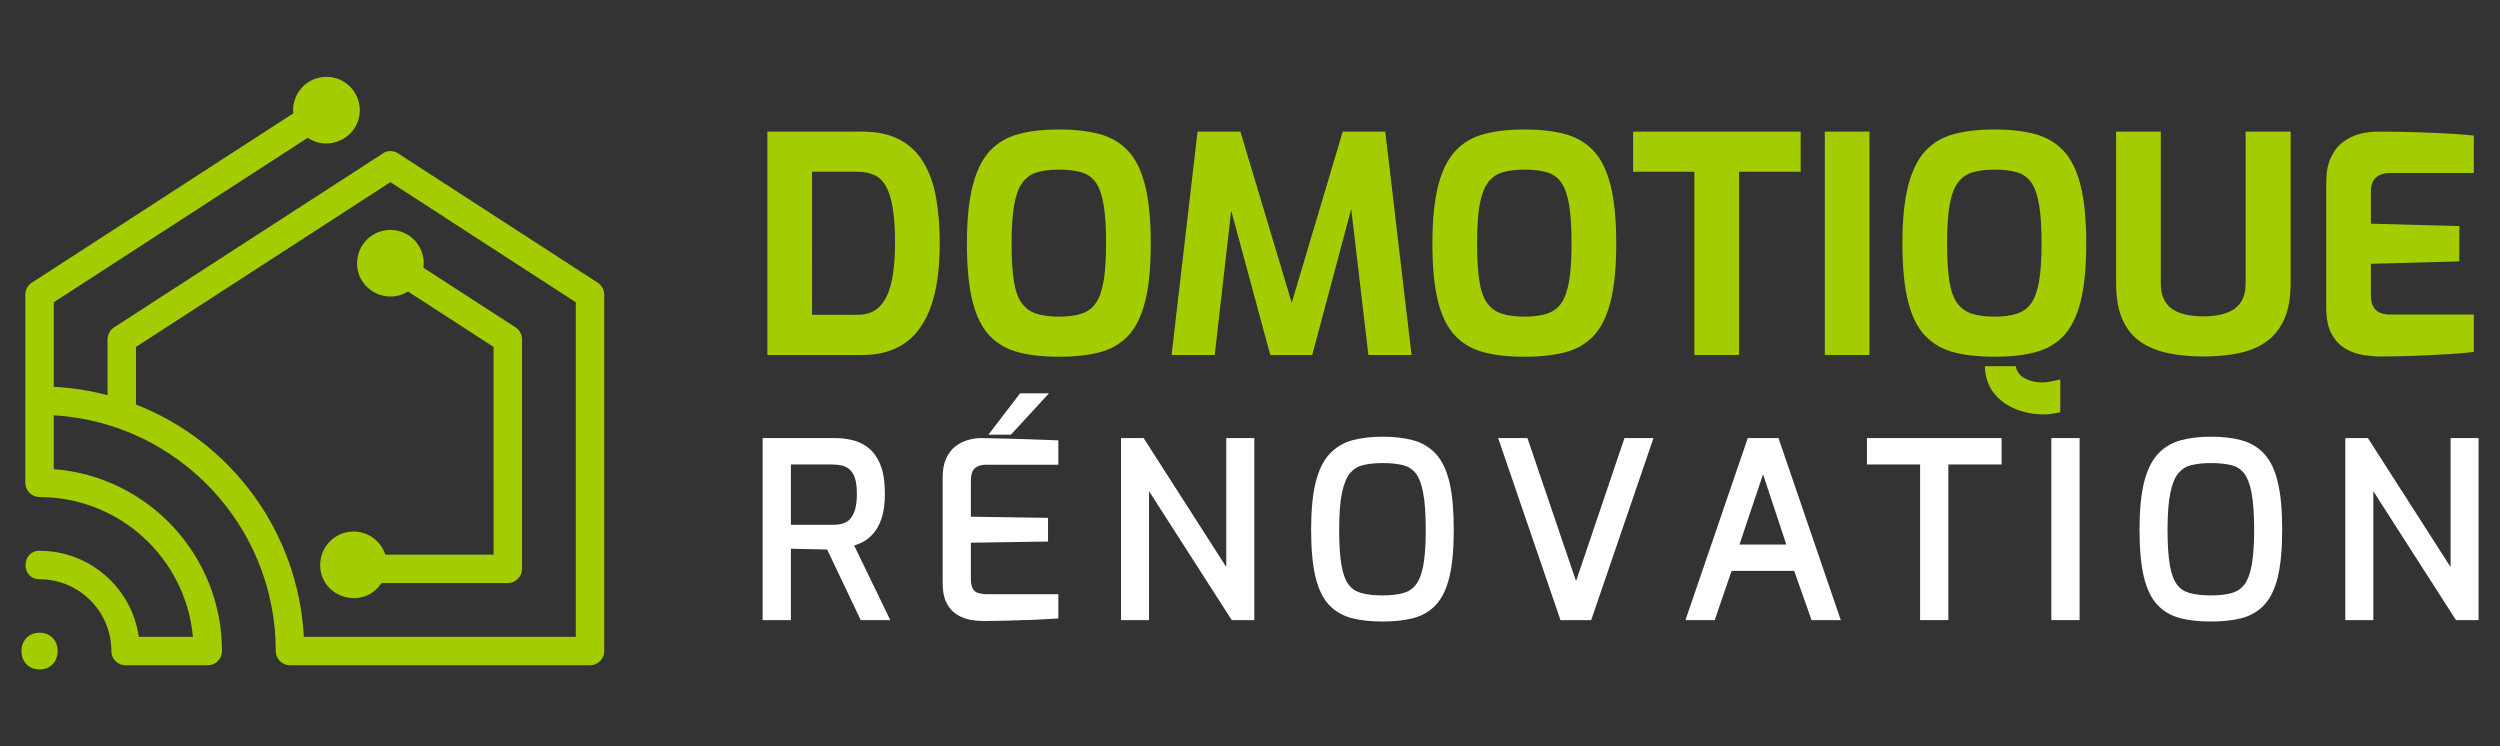
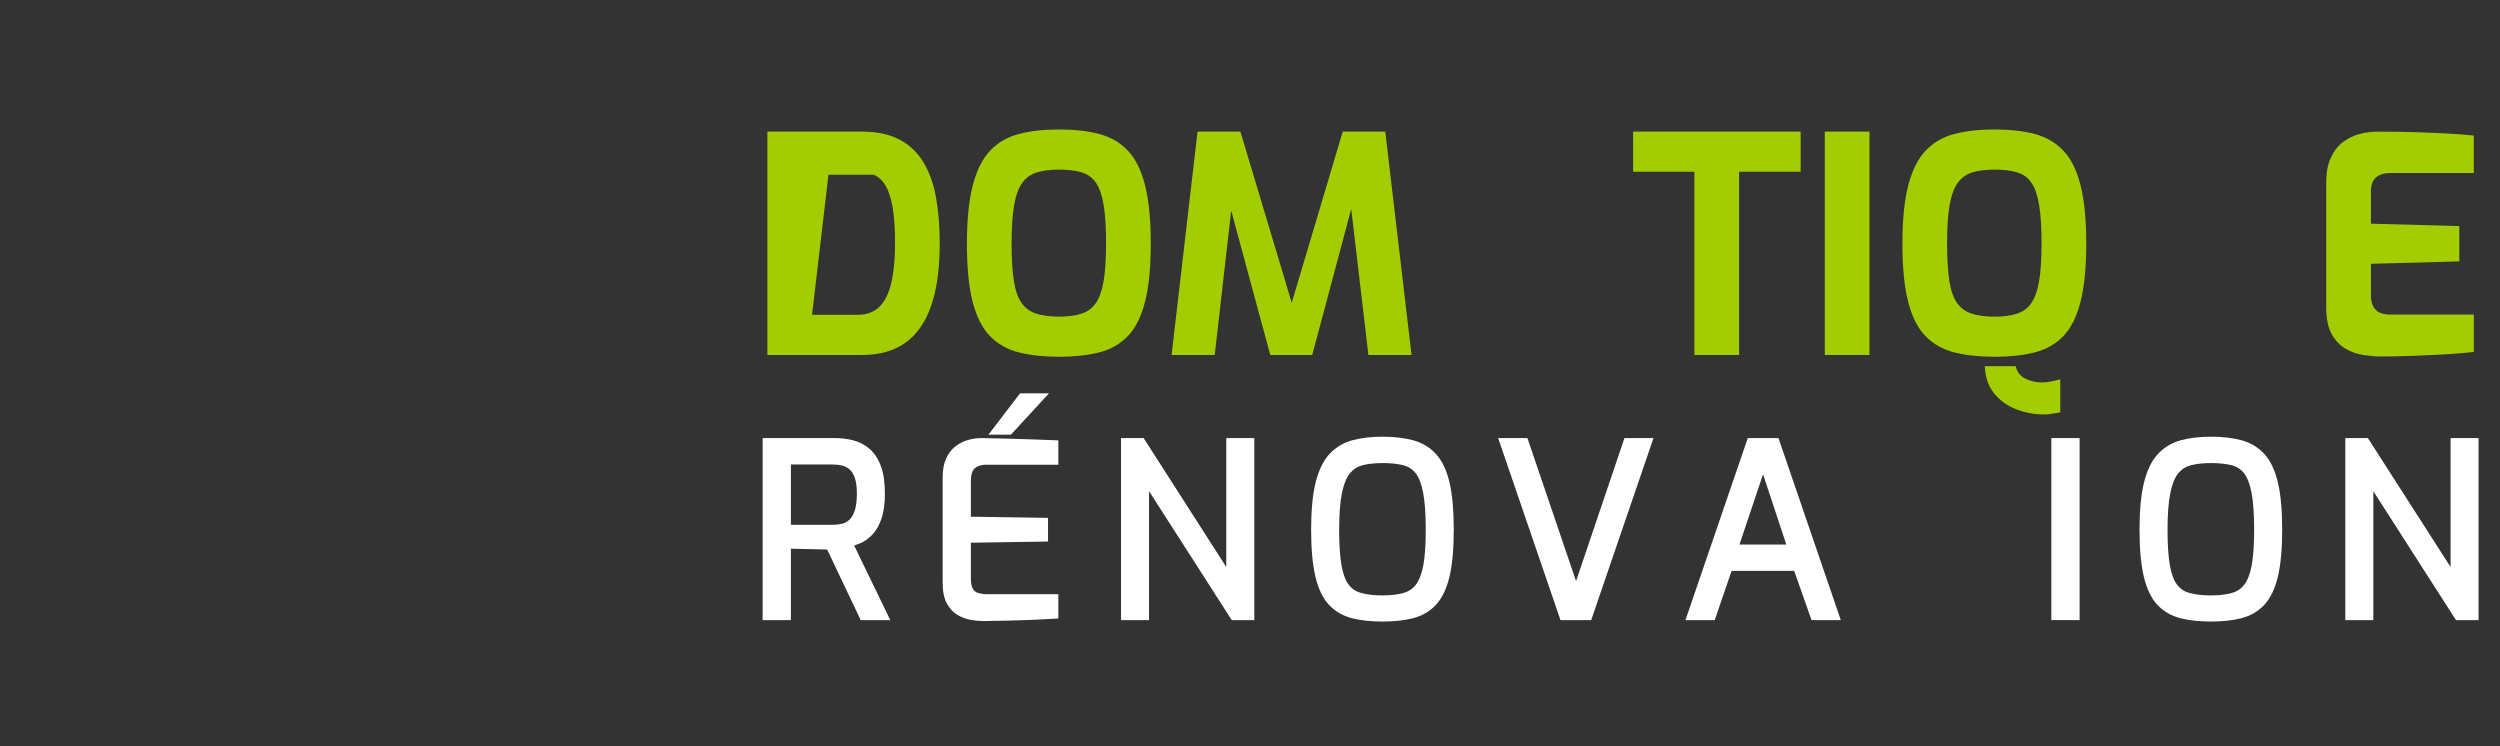
<svg xmlns="http://www.w3.org/2000/svg" version="1.1" id="Calque_1" x="0px" y="0px" width="197.243px" height="58.877px" viewBox="0 0 197.243 58.877" enable-background="new 0 0 197.243 58.877" xml:space="preserve">
  <rect x="0" y="0" width="197.243" height="58.877" fill="#333333" stroke="none" />
  <g>
    <g>
-       <path fill="#A3CC01" d="M30.801,14.372c-6.69,4.334-13.381,8.667-20.072,13v4.543c7.527,2.945,12.805,10.061,13.244,18.33h21.456    V23.848L30.801,14.372z M3.121,49.919c1.906,0,1.906,2.896,0,2.896C1.214,52.815,1.214,49.919,3.121,49.919z M27.895,41.937    c1.17,0,2.164,0.767,2.503,1.823h8.545V27.372l-6.751-4.373c-1.729,1.08-4.021-0.152-4.021-2.231c0-1.452,1.178-2.63,2.629-2.63    c1.597,0,2.821,1.408,2.606,2.984l7.189,4.656c0.352,0.188,0.591,0.561,0.591,0.988v18.114c0,0.62-0.502,1.121-1.123,1.121h-9.967    c-1.421,2.175-4.834,1.177-4.834-1.437C25.265,43.114,26.442,41.937,27.895,41.937z M1.999,31.608V23.24    c0-0.428,0.239-0.8,0.592-0.989L23.137,8.944c-0.148-1.545,1.066-2.883,2.619-2.883c1.453,0,2.63,1.178,2.63,2.631    c0,2.123-2.382,3.349-4.106,2.177c-6.679,4.326-13.357,8.652-20.037,12.979v6.669c1.46,0.076,2.879,0.305,4.242,0.664v-4.413    h0.004c0-0.365,0.181-0.725,0.51-0.938L30.34,12.021c0.354-0.164,0.767-0.121,1.09,0.094l15.73,10.188    c0.329,0.216,0.509,0.572,0.51,0.938h0.003v28.127c0,0.619-0.502,1.122-1.123,1.122H22.881c-0.621,0-1.123-0.502-1.123-1.122    c0-9.889-7.717-18.021-17.517-18.604v4.25c7.454,0.574,13.274,6.808,13.274,14.354c0,0.619-0.502,1.122-1.122,1.122H9.91    c-0.621,0-1.123-0.502-1.123-1.122c0-3.131-2.537-5.666-5.666-5.666c-1.479,0-1.479-2.245,0-2.245    c3.963,0,7.281,2.926,7.831,6.789h4.269c-0.569-6.211-5.793-11.029-12.1-11.029c-0.62,0-1.123-0.502-1.123-1.123L1.999,31.608    L1.999,31.608z" />
-     </g>
+       </g>
    <g>
      <g>
-         <path fill="#A3CC01" d="M60.544,28.007V10.383h7.455c1.188,0,2.182,0.211,2.977,0.632c0.793,0.421,1.425,1.022,1.894,1.811     c0.47,0.785,0.799,1.719,0.987,2.798c0.192,1.08,0.286,2.271,0.286,3.573c0,1.984-0.226,3.628-0.679,4.93     s-1.131,2.274-2.035,2.917c-0.905,0.645-2.048,0.965-3.43,0.965L60.544,28.007L60.544,28.007z M64.069,24.839h3.572     c0.729,0,1.312-0.21,1.739-0.631c0.428-0.42,0.742-1.052,0.938-1.894c0.199-0.841,0.299-1.881,0.299-3.119     c0-1.145-0.063-2.085-0.191-2.823c-0.126-0.737-0.313-1.313-0.559-1.726c-0.245-0.414-0.557-0.699-0.931-0.858     c-0.372-0.158-0.806-0.237-1.297-0.237h-3.572L64.069,24.839L64.069,24.839z" />
+         <path fill="#A3CC01" d="M60.544,28.007V10.383h7.455c1.188,0,2.182,0.211,2.977,0.632c0.793,0.421,1.425,1.022,1.894,1.811     c0.47,0.785,0.799,1.719,0.987,2.798c0.192,1.08,0.286,2.271,0.286,3.573c0,1.984-0.226,3.628-0.679,4.93     s-1.131,2.274-2.035,2.917c-0.905,0.645-2.048,0.965-3.43,0.965L60.544,28.007L60.544,28.007z M64.069,24.839h3.572     c0.729,0,1.312-0.21,1.739-0.631c0.428-0.42,0.742-1.052,0.938-1.894c0.199-0.841,0.299-1.881,0.299-3.119     c0-1.145-0.063-2.085-0.191-2.823c-0.126-0.737-0.313-1.313-0.559-1.726c-0.245-0.414-0.557-0.699-0.931-0.858     h-3.572L64.069,24.839L64.069,24.839z" />
        <path fill="#A3CC01" d="M83.551,28.149c-1.208,0-2.263-0.115-3.168-0.345c-0.906-0.23-1.663-0.658-2.274-1.286     c-0.611-0.627-1.068-1.528-1.37-2.703s-0.451-2.707-0.451-4.598c0-1.889,0.154-3.426,0.464-4.607     c0.31-1.184,0.767-2.092,1.37-2.728s1.355-1.071,2.263-1.312c0.905-0.237,1.96-0.356,3.168-0.356     c1.207,0,2.263,0.119,3.167,0.356c0.905,0.239,1.659,0.676,2.263,1.312c0.604,0.636,1.057,1.544,1.356,2.728     c0.303,1.183,0.453,2.72,0.453,4.607c0,1.891-0.15,3.423-0.453,4.598c-0.301,1.175-0.753,2.076-1.356,2.703     c-0.604,0.628-1.356,1.056-2.263,1.286C85.814,28.034,84.758,28.149,83.551,28.149z M83.551,24.982     c0.715,0,1.311-0.079,1.785-0.238c0.478-0.158,0.854-0.439,1.132-0.846c0.278-0.404,0.48-0.984,0.606-1.739     c0.128-0.753,0.191-1.733,0.191-2.94c0-1.27-0.063-2.285-0.191-3.049c-0.126-0.762-0.328-1.346-0.606-1.75     s-0.654-0.679-1.132-0.821c-0.476-0.145-1.07-0.216-1.785-0.216c-0.685,0-1.263,0.071-1.74,0.216     c-0.476,0.144-0.86,0.417-1.153,0.821c-0.295,0.404-0.51,0.988-0.643,1.75c-0.136,0.764-0.203,1.779-0.203,3.049     c0,1.207,0.061,2.188,0.179,2.94c0.118,0.755,0.321,1.335,0.606,1.739c0.286,0.404,0.671,0.688,1.156,0.846     C82.236,24.903,82.836,24.982,83.551,24.982z" />
        <path fill="#A3CC01" d="M92.435,28.007l2.048-17.624h3.381l4.051,13.505l4.023-13.505h3.357l2.072,17.624h-3.404l-1.527-12.979     l0.549,0.048l-3.453,12.933h-3.311l-3.5-12.934l0.596-0.023L95.84,28.007H92.435z" />
-         <path fill="#A3CC01" d="M120.276,28.149c-1.209,0-2.262-0.115-3.168-0.345c-0.904-0.23-1.664-0.658-2.273-1.286     c-0.613-0.627-1.068-1.528-1.369-2.703c-0.303-1.175-0.453-2.707-0.453-4.598c0-1.889,0.156-3.426,0.463-4.607     c0.313-1.184,0.768-2.092,1.371-2.728s1.357-1.071,2.262-1.312c0.906-0.237,1.961-0.356,3.17-0.356     c1.205,0,2.264,0.119,3.166,0.356c0.906,0.239,1.66,0.676,2.264,1.312s1.057,1.544,1.355,2.728     c0.303,1.183,0.453,2.72,0.453,4.607c0,1.891-0.15,3.423-0.453,4.598c-0.301,1.175-0.754,2.076-1.355,2.703     c-0.604,0.628-1.357,1.056-2.264,1.286C122.54,28.034,121.483,28.149,120.276,28.149z M120.276,24.982     c0.715,0,1.311-0.079,1.785-0.238c0.479-0.158,0.855-0.439,1.131-0.846c0.279-0.404,0.482-0.984,0.607-1.739     c0.129-0.753,0.191-1.733,0.191-2.94c0-1.27-0.063-2.285-0.191-3.049c-0.125-0.762-0.328-1.346-0.607-1.75     c-0.275-0.404-0.652-0.679-1.131-0.821c-0.475-0.145-1.07-0.216-1.785-0.216c-0.684,0-1.264,0.071-1.738,0.216     c-0.477,0.144-0.861,0.417-1.154,0.821c-0.295,0.404-0.51,0.988-0.645,1.75c-0.135,0.764-0.201,1.779-0.201,3.049     c0,1.207,0.061,2.188,0.178,2.94c0.119,0.755,0.322,1.335,0.605,1.739c0.287,0.404,0.674,0.688,1.156,0.846     C118.962,24.903,119.559,24.982,120.276,24.982z" />
        <path fill="#A3CC01" d="M133.682,28.007V13.551h-4.832v-3.168h13.217v3.168h-4.857v14.456H133.682z" />
        <path fill="#A3CC01" d="M143.971,28.007V10.383h3.525v17.624H143.971z" />
        <path fill="#A3CC01" d="M157.358,28.149c-1.209,0-2.262-0.115-3.168-0.345c-0.906-0.23-1.664-0.658-2.273-1.286     c-0.613-0.627-1.068-1.528-1.369-2.703c-0.303-1.175-0.453-2.707-0.453-4.598c0-1.889,0.156-3.426,0.463-4.607     c0.313-1.184,0.768-2.092,1.371-2.728s1.355-1.071,2.262-1.312c0.906-0.237,1.961-0.356,3.17-0.356     c1.205,0,2.264,0.119,3.166,0.356c0.906,0.239,1.66,0.676,2.264,1.312s1.057,1.544,1.355,2.728     c0.303,1.183,0.453,2.72,0.453,4.607c0,1.891-0.15,3.423-0.453,4.598c-0.301,1.175-0.754,2.076-1.355,2.703     c-0.604,0.628-1.357,1.056-2.264,1.286C159.622,28.034,158.565,28.149,157.358,28.149z M157.358,24.982     c0.715,0,1.311-0.079,1.785-0.238c0.479-0.158,0.855-0.439,1.131-0.846c0.279-0.404,0.482-0.984,0.607-1.739     c0.129-0.753,0.191-1.733,0.191-2.94c0-1.27-0.063-2.285-0.191-3.049c-0.125-0.762-0.328-1.346-0.607-1.75     c-0.275-0.404-0.652-0.679-1.131-0.821c-0.475-0.145-1.07-0.216-1.785-0.216c-0.684,0-1.264,0.071-1.738,0.216     c-0.477,0.144-0.861,0.417-1.154,0.821c-0.295,0.404-0.51,0.988-0.645,1.75c-0.135,0.764-0.203,1.779-0.203,3.049     c0,1.207,0.063,2.188,0.18,2.94c0.119,0.755,0.32,1.335,0.605,1.739c0.287,0.404,0.672,0.688,1.156,0.846     C156.044,24.903,156.641,24.982,157.358,24.982z M161.262,32.698c-0.762,0-1.49-0.135-2.189-0.404     c-0.699-0.271-1.277-0.688-1.738-1.25c-0.461-0.564-0.707-1.283-0.738-2.154h2.43c0.111,0.46,0.369,0.788,0.773,0.987     c0.404,0.198,0.838,0.298,1.297,0.298c0.254,0,0.51-0.029,0.764-0.084c0.254-0.057,0.482-0.107,0.689-0.154v2.597     c-0.207,0.03-0.414,0.065-0.629,0.106C161.704,32.679,161.485,32.698,161.262,32.698z" />
-         <path fill="#A3CC01" d="M173.839,28.126c-0.971,0-1.875-0.083-2.717-0.25s-1.574-0.46-2.203-0.881     c-0.627-0.421-1.111-1.009-1.451-1.763c-0.342-0.754-0.514-1.719-0.514-2.895V10.383h3.525v11.933     c0,0.65,0.131,1.167,0.393,1.549c0.262,0.38,0.643,0.658,1.143,0.833c0.502,0.175,1.109,0.263,1.824,0.263     c0.697,0,1.297-0.088,1.797-0.263s0.883-0.453,1.143-0.833c0.264-0.382,0.395-0.897,0.395-1.549V10.383h3.549v11.956     c0,1.176-0.176,2.141-0.523,2.895c-0.35,0.754-0.834,1.342-1.451,1.763c-0.621,0.421-1.348,0.714-2.182,0.881     C175.729,28.043,174.823,28.126,173.839,28.126z" />
        <path fill="#A3CC01" d="M187.817,28.126c-0.381,0-0.816-0.035-1.309-0.106s-0.965-0.233-1.418-0.488     c-0.453-0.254-0.824-0.639-1.117-1.154c-0.295-0.517-0.441-1.228-0.441-2.133v-9.836c0-0.777,0.117-1.429,0.355-1.952     c0.24-0.523,0.557-0.938,0.953-1.238c0.396-0.302,0.834-0.517,1.311-0.645c0.479-0.126,0.945-0.189,1.406-0.189     c1.191,0,2.24,0.017,3.154,0.048s1.734,0.066,2.465,0.106c0.729,0.04,1.396,0.092,2,0.155v2.953h-6.574     c-0.492,0-0.871,0.119-1.143,0.355c-0.271,0.239-0.402,0.604-0.402,1.097v2.549l6.977,0.189v2.787l-6.977,0.189v2.431     c0,0.412,0.066,0.734,0.201,0.964c0.135,0.23,0.316,0.391,0.549,0.478c0.229,0.087,0.471,0.131,0.725,0.131h6.646v2.954     c-0.699,0.078-1.473,0.143-2.322,0.188c-0.848,0.048-1.707,0.087-2.572,0.119S188.596,28.126,187.817,28.126z" />
      </g>
      <g>
        <path fill="#FFFFFF" d="M67.876,42.857c0.352-0.149,0.678-0.385,0.97-0.699c0.295-0.318,0.534-0.743,0.711-1.266     c0.172-0.52,0.259-1.172,0.259-1.94c0-0.892-0.108-1.63-0.321-2.191c-0.219-0.585-0.527-1.046-0.915-1.369     c-0.381-0.319-0.814-0.541-1.288-0.659c-0.457-0.112-0.922-0.169-1.383-0.169h-5.739v14.361h2.229v-5.636     c0.135,0.003,0.278,0.008,0.432,0.014c0.635,0.025,1.324,0.015,1.913,0.038c0.193,0.009,0.366,0.015,0.518,0.018l2.647,5.567     h2.333l-2.853-5.89C67.55,42.987,67.712,42.928,67.876,42.857z M62.399,36.647h3.285c0.274,0,0.531,0.03,0.78,0.09     c0.211,0.054,0.404,0.157,0.574,0.307c0.168,0.148,0.303,0.369,0.403,0.655c0.108,0.313,0.164,0.735,0.164,1.254     c0,0.545-0.056,0.991-0.166,1.325c-0.101,0.306-0.238,0.544-0.406,0.709c-0.16,0.156-0.348,0.265-0.557,0.322     c-0.239,0.064-0.505,0.098-0.792,0.098h-3.284V36.647z" />
        <path fill="#FFFFFF" d="M81.424,34.667l-1.856-0.057c-0.656-0.021-1.366-0.033-2.141-0.047c-0.353,0-0.711,0.052-1.064,0.154     c-0.364,0.104-0.699,0.275-0.996,0.509c-0.307,0.239-0.553,0.568-0.733,0.978c-0.176,0.399-0.261,0.881-0.261,1.472v8.304     c0,0.673,0.104,1.199,0.318,1.61c0.225,0.421,0.508,0.727,0.866,0.935c0.33,0.192,0.689,0.323,1.069,0.388     C76.99,48.972,77.318,49,77.631,49h0.004l1.844-0.035c0.624-0.013,1.249-0.032,1.876-0.057c0.625-0.026,1.226-0.056,1.793-0.094     l0.351-0.022v-1.911h-5.627c-0.238,0-0.472-0.032-0.696-0.096c-0.171-0.049-0.3-0.146-0.406-0.31     c-0.078-0.118-0.171-0.357-0.171-0.828v-2.829l6.087-0.093v-1.867l-6.087-0.092v-2.85c0-0.454,0.103-0.778,0.303-0.962     c0.216-0.195,0.509-0.29,0.897-0.29h5.7v-1.921l-0.36-0.014C82.584,34.708,82.012,34.687,81.424,34.667z" />
        <polygon fill="#FFFFFF" points="82.76,31.032 80.48,31.032 77.984,34.296 79.758,34.296    " />
        <polygon fill="#FFFFFF" points="96.749,44.737 90.229,34.563 88.446,34.563 88.446,48.926 90.656,48.926 90.656,38.753      97.181,48.925 98.962,48.925 98.962,34.563 96.749,34.563    " />
        <path fill="#FFFFFF" d="M113.315,35.844c-0.482-0.537-1.098-0.91-1.826-1.109c-0.689-0.186-1.504-0.28-2.418-0.28     c-0.893,0-1.691,0.095-2.375,0.281c-0.719,0.197-1.332,0.569-1.824,1.107c-0.482,0.533-0.848,1.298-1.084,2.273     c-0.229,0.941-0.344,2.181-0.344,3.684c0,1.499,0.113,2.735,0.334,3.676c0.229,0.974,0.59,1.728,1.07,2.24     c0.484,0.519,1.1,0.875,1.828,1.062c0.688,0.172,1.494,0.259,2.395,0.259c0.912,0,1.721-0.087,2.406-0.26     c0.721-0.186,1.334-0.542,1.818-1.061c0.48-0.517,0.84-1.27,1.07-2.24c0.221-0.938,0.332-2.175,0.332-3.676     c0-1.498-0.107-2.736-0.322-3.68C114.147,37.129,113.8,36.385,113.315,35.844z M109.071,46.976c-0.66,0-1.227-0.064-1.684-0.191     c-0.412-0.114-0.73-0.327-0.977-0.652c-0.26-0.338-0.449-0.846-0.566-1.511c-0.127-0.704-0.189-1.653-0.189-2.821     c0-1.212,0.074-2.195,0.223-2.919c0.145-0.691,0.355-1.21,0.625-1.539c0.266-0.323,0.59-0.53,0.988-0.634     c0.445-0.115,0.977-0.174,1.58-0.174c0.652,0,1.209,0.059,1.654,0.174c0.395,0.103,0.711,0.308,0.965,0.627     c0.262,0.331,0.459,0.849,0.592,1.539c0.137,0.724,0.205,1.708,0.205,2.926c0,1.202-0.064,2.123-0.195,2.818     c-0.125,0.664-0.322,1.173-0.586,1.514c-0.25,0.323-0.57,0.537-0.98,0.653C110.28,46.912,109.723,46.976,109.071,46.976z" />
        <polygon fill="#FFFFFF" points="124.346,45.85 120.509,34.563 118.2,34.563 123.118,48.926 125.54,48.926 130.456,34.563      128.165,34.563    " />
        <path fill="#FFFFFF" d="M137.895,34.563l-4.918,14.362h2.309l1.332-3.884h4.939l1.369,3.884h2.307l-4.916-14.362H137.895z      M137.239,42.962l1.861-5.543l1.834,5.543H137.239z" />
-         <polygon fill="#FFFFFF" points="147.296,36.646 151.491,36.646 151.491,48.925 153.719,48.925 153.719,36.646 157.919,36.646      157.919,34.563 147.296,34.563    " />
        <rect x="161.846" y="34.563" fill="#FFFFFF" width="2.229" height="14.361" />
        <path fill="#FFFFFF" d="M178.675,35.845c-0.482-0.537-1.096-0.91-1.826-1.11c-0.693-0.186-1.508-0.28-2.42-0.28     c-0.891,0-1.689,0.095-2.375,0.281c-0.719,0.198-1.332,0.57-1.822,1.107c-0.488,0.536-0.844,1.279-1.088,2.274     c-0.227,0.946-0.342,2.186-0.342,3.683c0,1.494,0.113,2.73,0.334,3.676c0.227,0.971,0.588,1.725,1.07,2.24     c0.484,0.518,1.098,0.875,1.83,1.062c0.686,0.172,1.49,0.259,2.393,0.259c0.912,0,1.721-0.087,2.406-0.26     c0.723-0.186,1.334-0.542,1.816-1.061c0.482-0.516,0.842-1.27,1.072-2.24c0.221-0.94,0.334-2.177,0.334-3.676     c0-1.528-0.107-2.732-0.326-3.679C179.509,37.144,179.153,36.378,178.675,35.845z M174.428,46.976     c-0.66,0-1.227-0.064-1.684-0.191c-0.412-0.114-0.73-0.326-0.977-0.652c-0.26-0.338-0.449-0.846-0.566-1.511     c-0.125-0.708-0.189-1.657-0.189-2.821c0-1.211,0.074-2.193,0.223-2.92c0.141-0.688,0.352-1.206,0.621-1.537     c0.27-0.324,0.594-0.532,0.994-0.635c0.441-0.115,0.973-0.174,1.578-0.174c0.652,0,1.209,0.059,1.654,0.174     c0.395,0.103,0.711,0.309,0.965,0.626c0.26,0.331,0.461,0.85,0.594,1.539c0.137,0.73,0.205,1.716,0.205,2.927     c0,1.163-0.066,2.111-0.197,2.818c-0.125,0.666-0.322,1.175-0.586,1.514c-0.252,0.324-0.572,0.538-0.98,0.653     C175.637,46.912,175.081,46.976,174.428,46.976z" />
        <polygon fill="#FFFFFF" points="193.344,34.563 193.344,44.737 186.819,34.563 185.038,34.563 185.038,48.925 187.249,48.925      187.249,38.754 193.77,48.925 195.552,48.925 195.552,34.563    " />
      </g>
    </g>
  </g>
</svg>